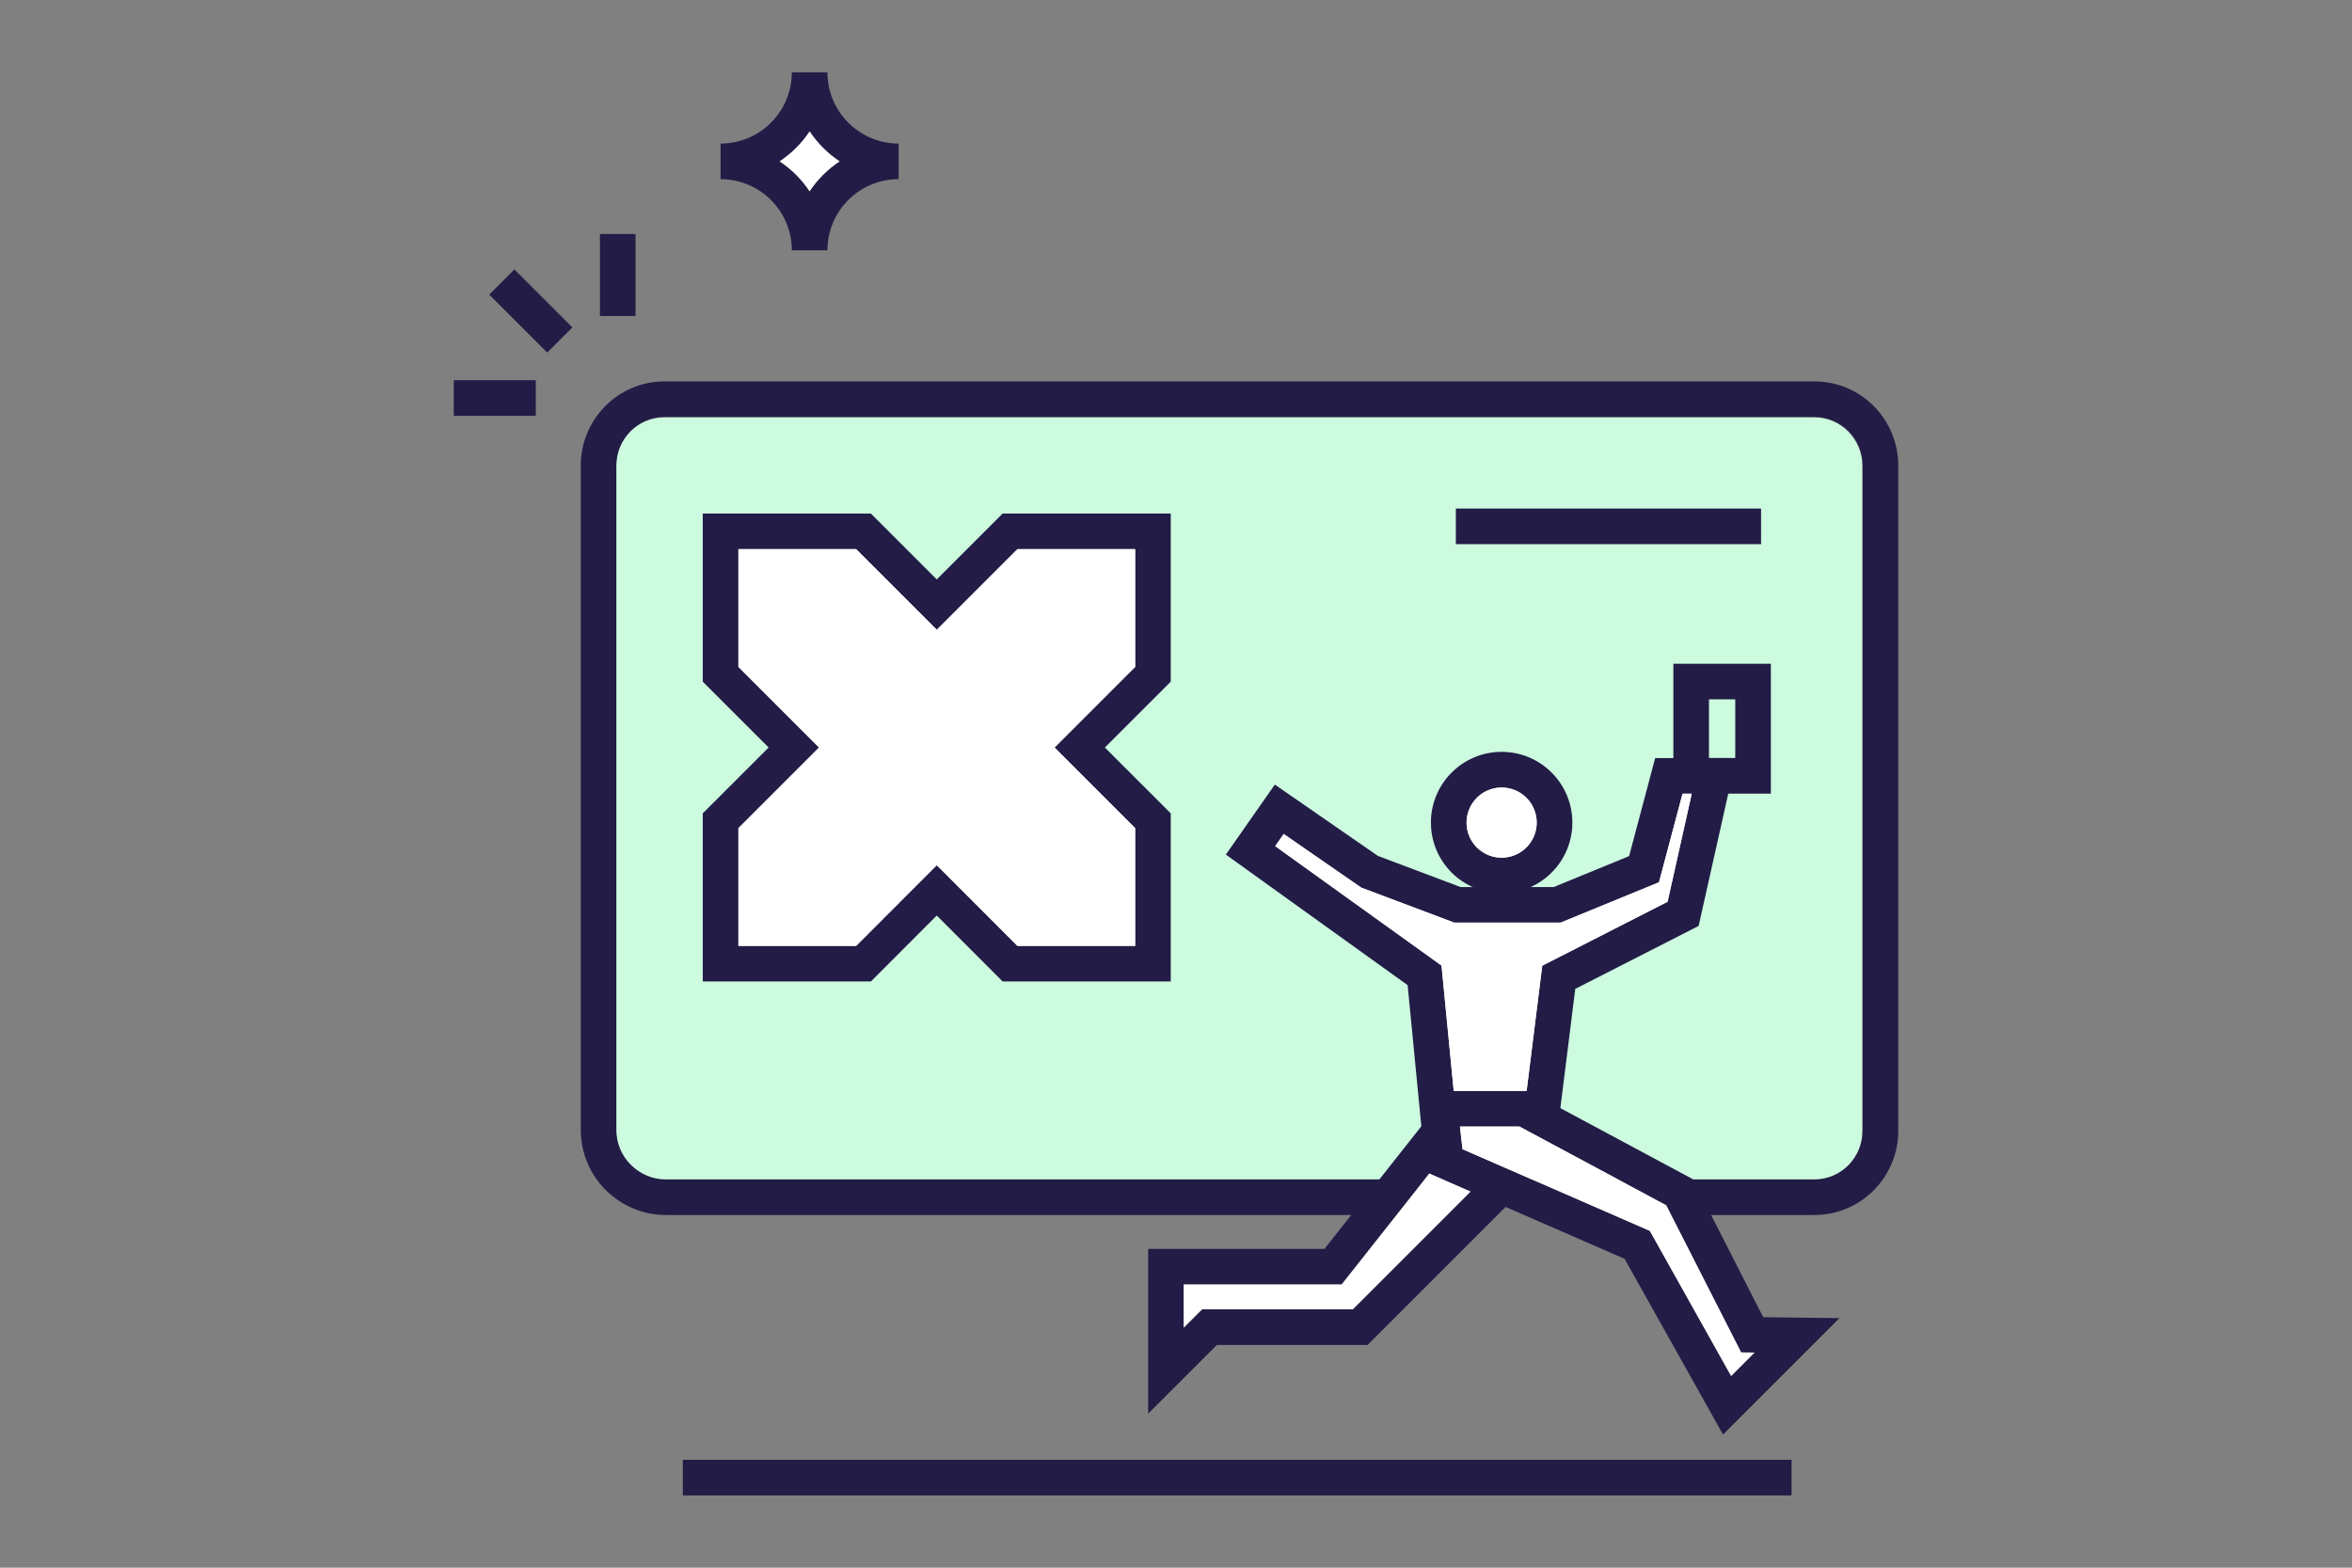
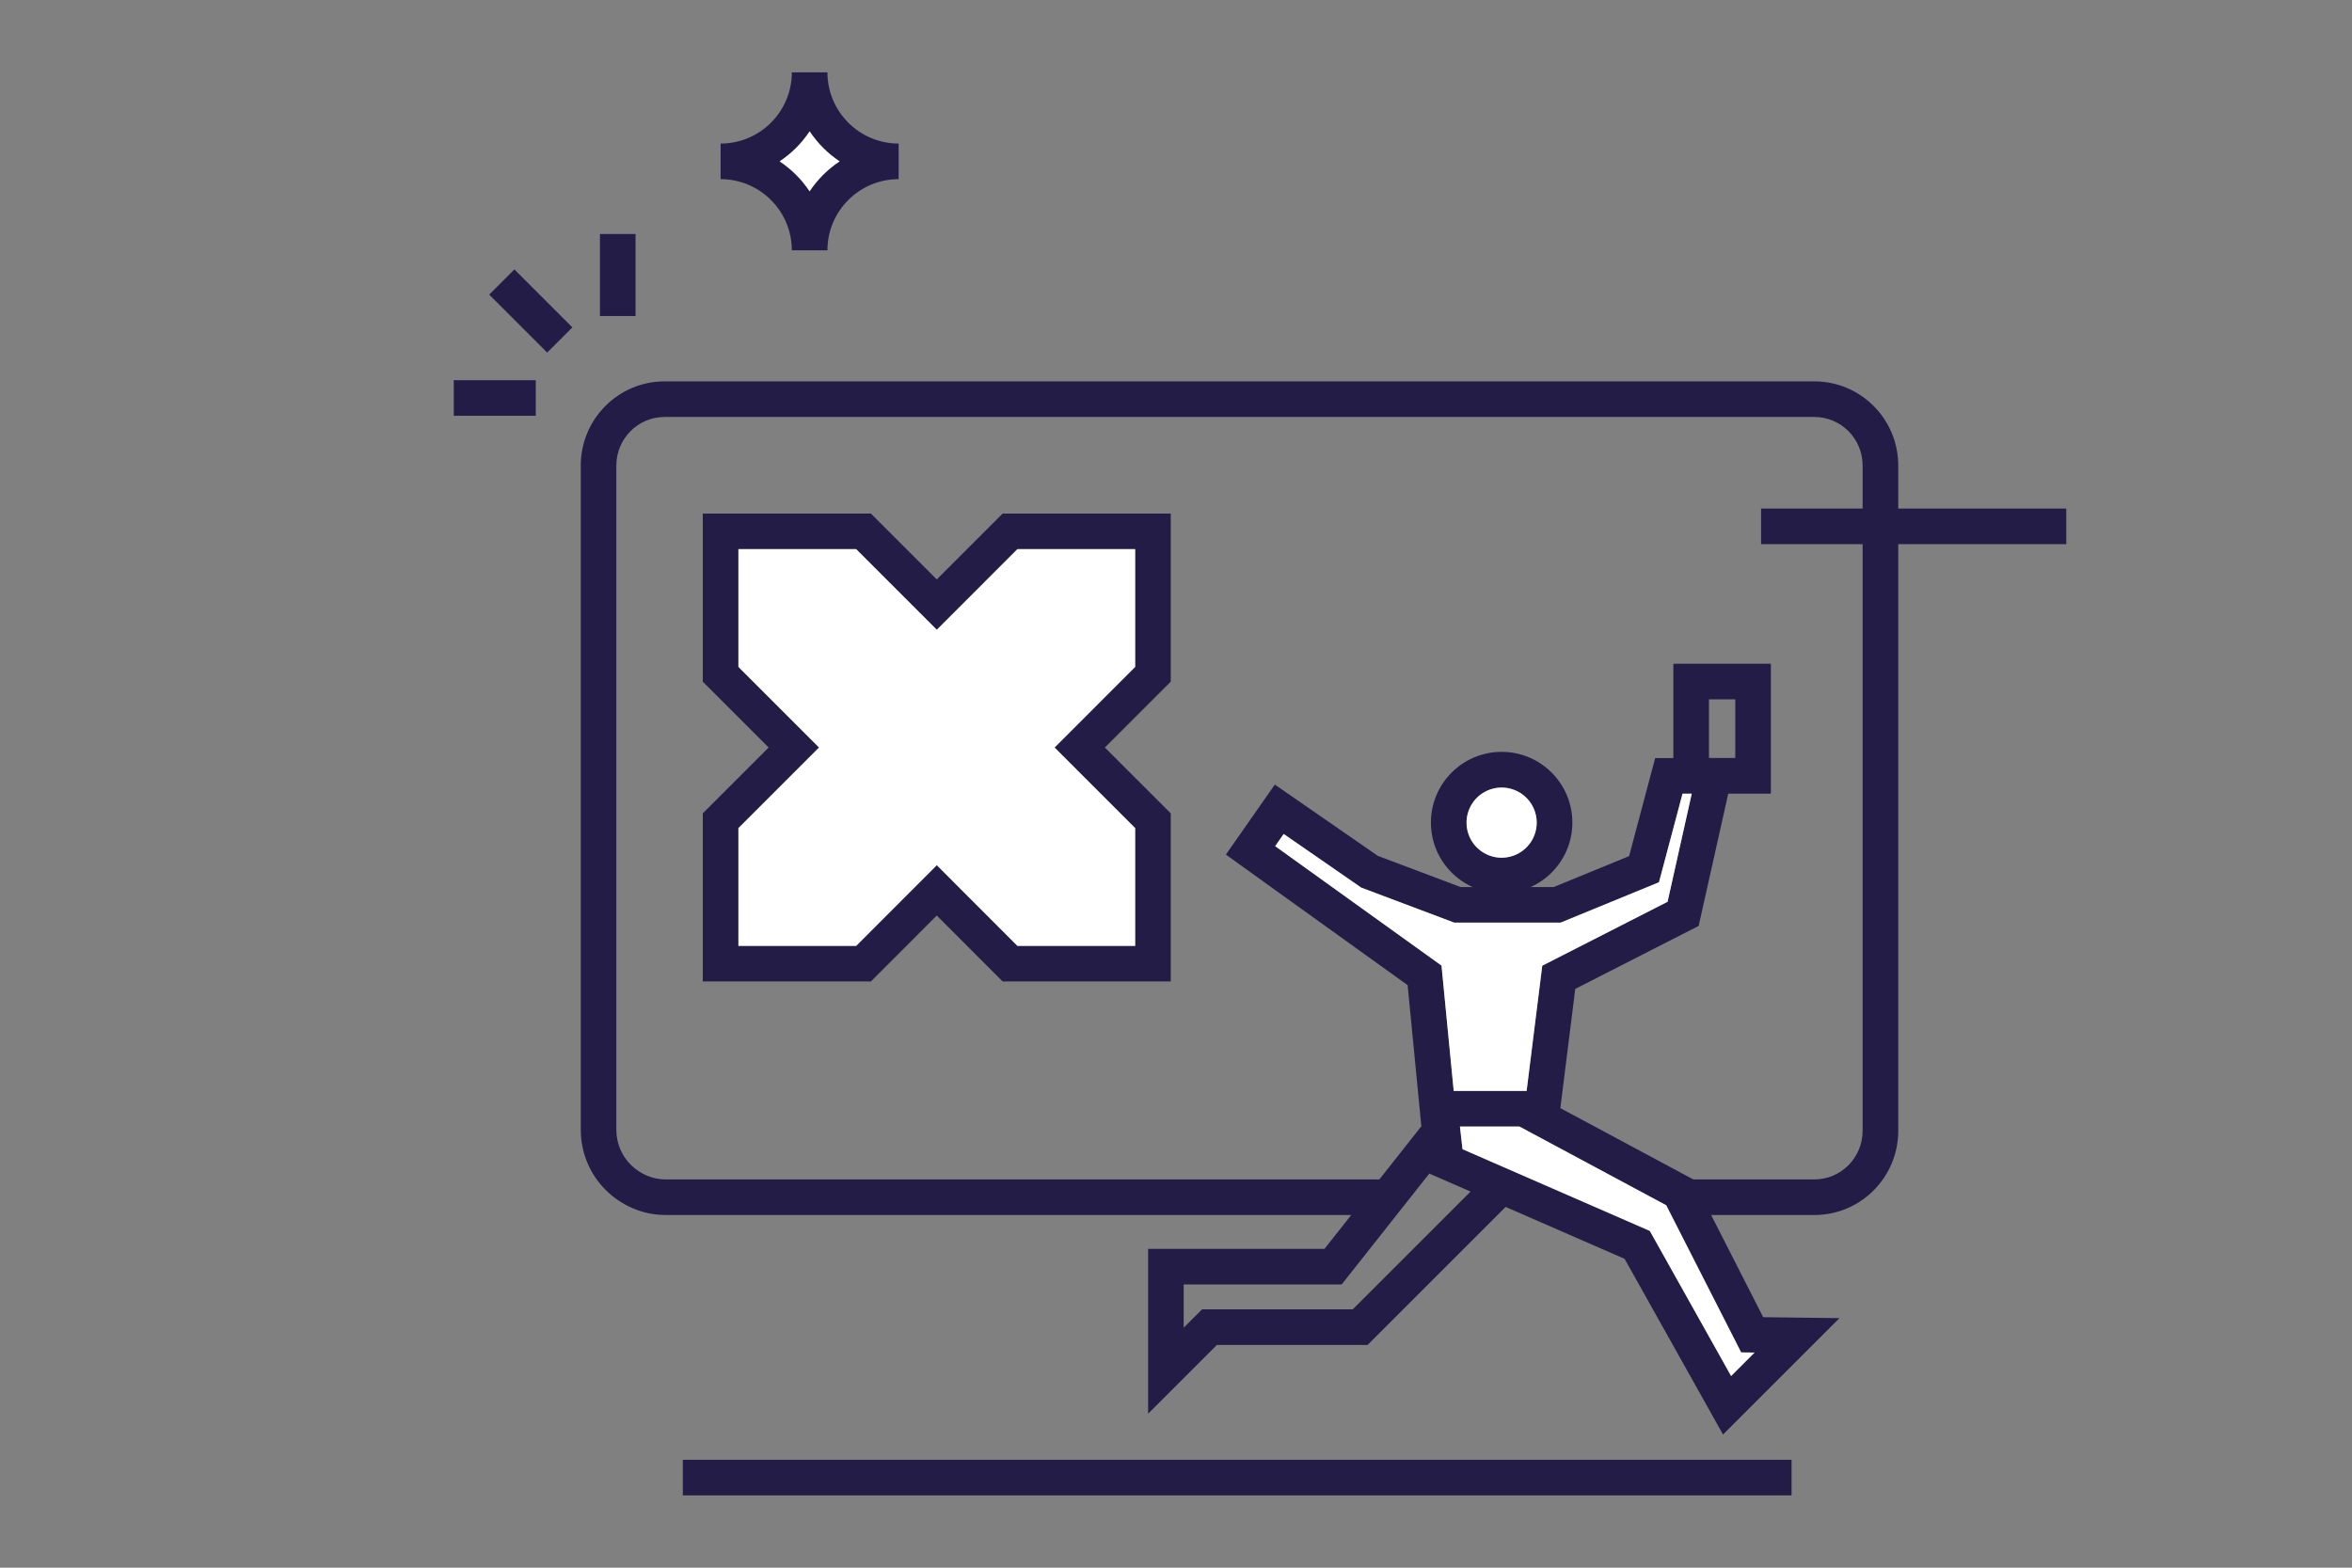
<svg xmlns="http://www.w3.org/2000/svg" id="Layer_1" viewBox="0 0 600 400">
  <rect x="0" y="0" width="600" height="400" fill="#808080" stroke="none" />
  <defs>
    <style>.cls-1,.cls-2,.cls-3{fill-rule:evenodd;}.cls-1,.cls-4{fill:#fff;}.cls-5,.cls-2{fill:#221c46;}.cls-3{fill:#ccfbdf;}</style>
  </defs>
-   <path class="cls-3" d="M428.35,301.05h34.43c6.77,0,12.3-5.53,12.3-12.42V118.92c0-6.89-5.53-12.42-12.3-12.42H169.46c-6.77,0-12.3,5.53-12.3,12.42v169.52c0,3.32,1.32,6.5,3.66,8.84,2.41,2.4,5.6,3.76,8.83,3.76h258.71Z" />
  <path class="cls-2" d="M183.83,45.71v-9.08c10.03,0,18.17-8.14,18.17-18.17h9.08c0,10.03,8.15,18.17,18.17,18.17v9.08c-10.03,0-18.17,8.13-18.17,18.16h-9.08c0-10.02-8.14-18.16-18.17-18.16ZM206.53,48.81c2.01-3.03,4.62-5.63,7.65-7.64-3.03-2.01-5.63-4.62-7.64-7.65-2.01,3.03-4.62,5.64-7.65,7.65,3.03,2.01,5.63,4.61,7.64,7.64Z" />
  <path class="cls-2" d="M148.15,118.81c0-11.84,9.54-21.5,21.39-21.5h293.32c11.85,0,21.39,9.66,21.39,21.5v169.7c0,11.84-9.54,21.5-21.39,21.5h-34.43v-9.08h34.43c6.77,0,12.3-5.53,12.3-12.42V118.81c0-6.89-5.53-12.42-12.3-12.42H169.53c-6.77,0-12.3,5.53-12.3,12.42v169.52c0,3.32,1.32,6.5,3.66,8.84,2.41,2.4,5.6,3.76,8.83,3.76h184.74v9.08h-184.74c-5.79,0-11.24-2.43-15.24-6.41h0c-4.04-4.05-6.32-9.54-6.32-15.28V118.81Z" />
  <path class="cls-2" d="M179.29,131.04h42.88l16.8,16.8,16.8-16.8h42.89v42.89l-16.81,16.8,16.81,16.8v42.89h-42.89l-16.8-16.82-16.8,16.82h-42.89v-42.89l16.8-16.8-16.8-16.8v-42.89ZM188.37,140.12v30.04l20.57,20.57-20.57,20.57v30.04h30.04l20.57-20.58,20.57,20.58h30.04v-30.04l-20.57-20.57,20.57-20.57v-30.04h-30.04l-20.57,20.57-20.57-20.57h-30.04Z" />
-   <path class="cls-2" d="M449.25,138.84h-77.86v-9.08h77.86v9.08Z" />
+   <path class="cls-2" d="M449.25,138.84v-9.08h77.86v9.08Z" />
  <path class="cls-2" d="M449.78,336.06l-17.92-35.18-33.81-18.14,3.8-30.42,31.48-16.07,9.58-42.83h-20.67l-6.65,25.02-19.26,7.9h-23.71l-21.11-7.95-26.3-18.2-12.49,17.86,46.37,33.31,3.5,36.01-24.72,31.29h-44.98v42.04l17.53-17.53h38.45l35.22-35.22,30.35,13.24,25.11,44.83,29.7-29.7-19.47-.24ZM325.3,215.9l2.17-3.11,19.79,13.69,23.71,8.92h27.15l25.09-10.29,6.02-22.63h2.35l-6.17,27.6-31.97,16.32-3.99,31.95h-18.6l-3.11-31.98-42.43-30.48ZM345.1,334.08h-38.45l-4.69,4.68v-11.03h40.3l22.39-28.33v.06s10.49,4.57,10.49,4.57l-30.04,30.04ZM441.61,351.09l-20.74-37.03-47.78-20.84-.66-5.78h15.18l37.45,20.09,19.12,37.54,3.42.04-5.98,5.98Z" />
  <path class="cls-2" d="M426.88,169.36h24.87v33.14h-24.87v-33.14ZM435.96,178.44v14.97h6.71v-14.97h-6.71Z" />
  <path class="cls-2" d="M383.07,200.93c-4.94,0-8.95,4.01-8.95,8.95s4.01,8.95,8.95,8.95,8.95-4.01,8.95-8.95-4.01-8.95-8.95-8.95ZM365.03,209.88c0-9.96,8.08-18.04,18.04-18.04s18.04,8.08,18.04,18.04-8.08,18.04-18.04,18.04-18.04-8.08-18.04-18.04Z" />
  <path class="cls-2" d="M457.03,381.55H174.19v-9.08h282.84v9.08Z" />
  <path class="cls-5" d="M153.05,59.71h9.08v20.92h-9.08v-20.92Z" />
  <path class="cls-5" d="M131.22,68.75l14.79,14.79-6.42,6.42-14.79-14.79,6.42-6.42Z" />
  <path class="cls-5" d="M115.76,97.01h20.92v9.08h-20.92v-9.08Z" />
  <polygon class="cls-1" points="429.22 202.49 423.21 225.11 398.12 235.41 370.97 235.41 347.26 226.48 327.47 212.79 325.3 215.9 367.73 246.37 370.84 278.36 389.44 278.36 393.43 246.4 425.4 230.09 431.57 202.49 429.22 202.49" />
  <polygon class="cls-1" points="441.61 351.09 420.87 314.07 373.09 293.22 372.43 287.44 387.61 287.44 425.06 307.53 444.17 345.07 447.59 345.11 441.61 351.09" />
  <circle class="cls-4" cx="383.07" cy="209.88" r="8.95" transform="translate(-37.97 93.63) rotate(-13.28)" />
  <polygon class="cls-1" points="188.37 140.12 188.37 170.16 208.94 190.73 188.37 211.3 188.37 241.34 218.41 241.34 238.98 220.75 259.54 241.34 289.58 241.34 289.58 211.3 269.02 190.73 289.58 170.16 289.58 140.12 259.54 140.12 238.98 160.69 218.41 140.12 188.37 140.12" />
-   <polygon class="cls-1" points="345.1 334.08 306.65 334.08 301.97 338.76 301.97 327.73 342.27 327.73 364.65 299.4 364.66 299.46 375.15 304.03 345.1 334.08" />
  <path class="cls-1" d="M206.53,48.81c2.01-3.03,4.62-5.63,7.65-7.64-3.03-2.01-5.63-4.62-7.64-7.65-2.01,3.03-4.62,5.64-7.65,7.65,3.03,2.01,5.63,4.61,7.64,7.64Z" />
</svg>